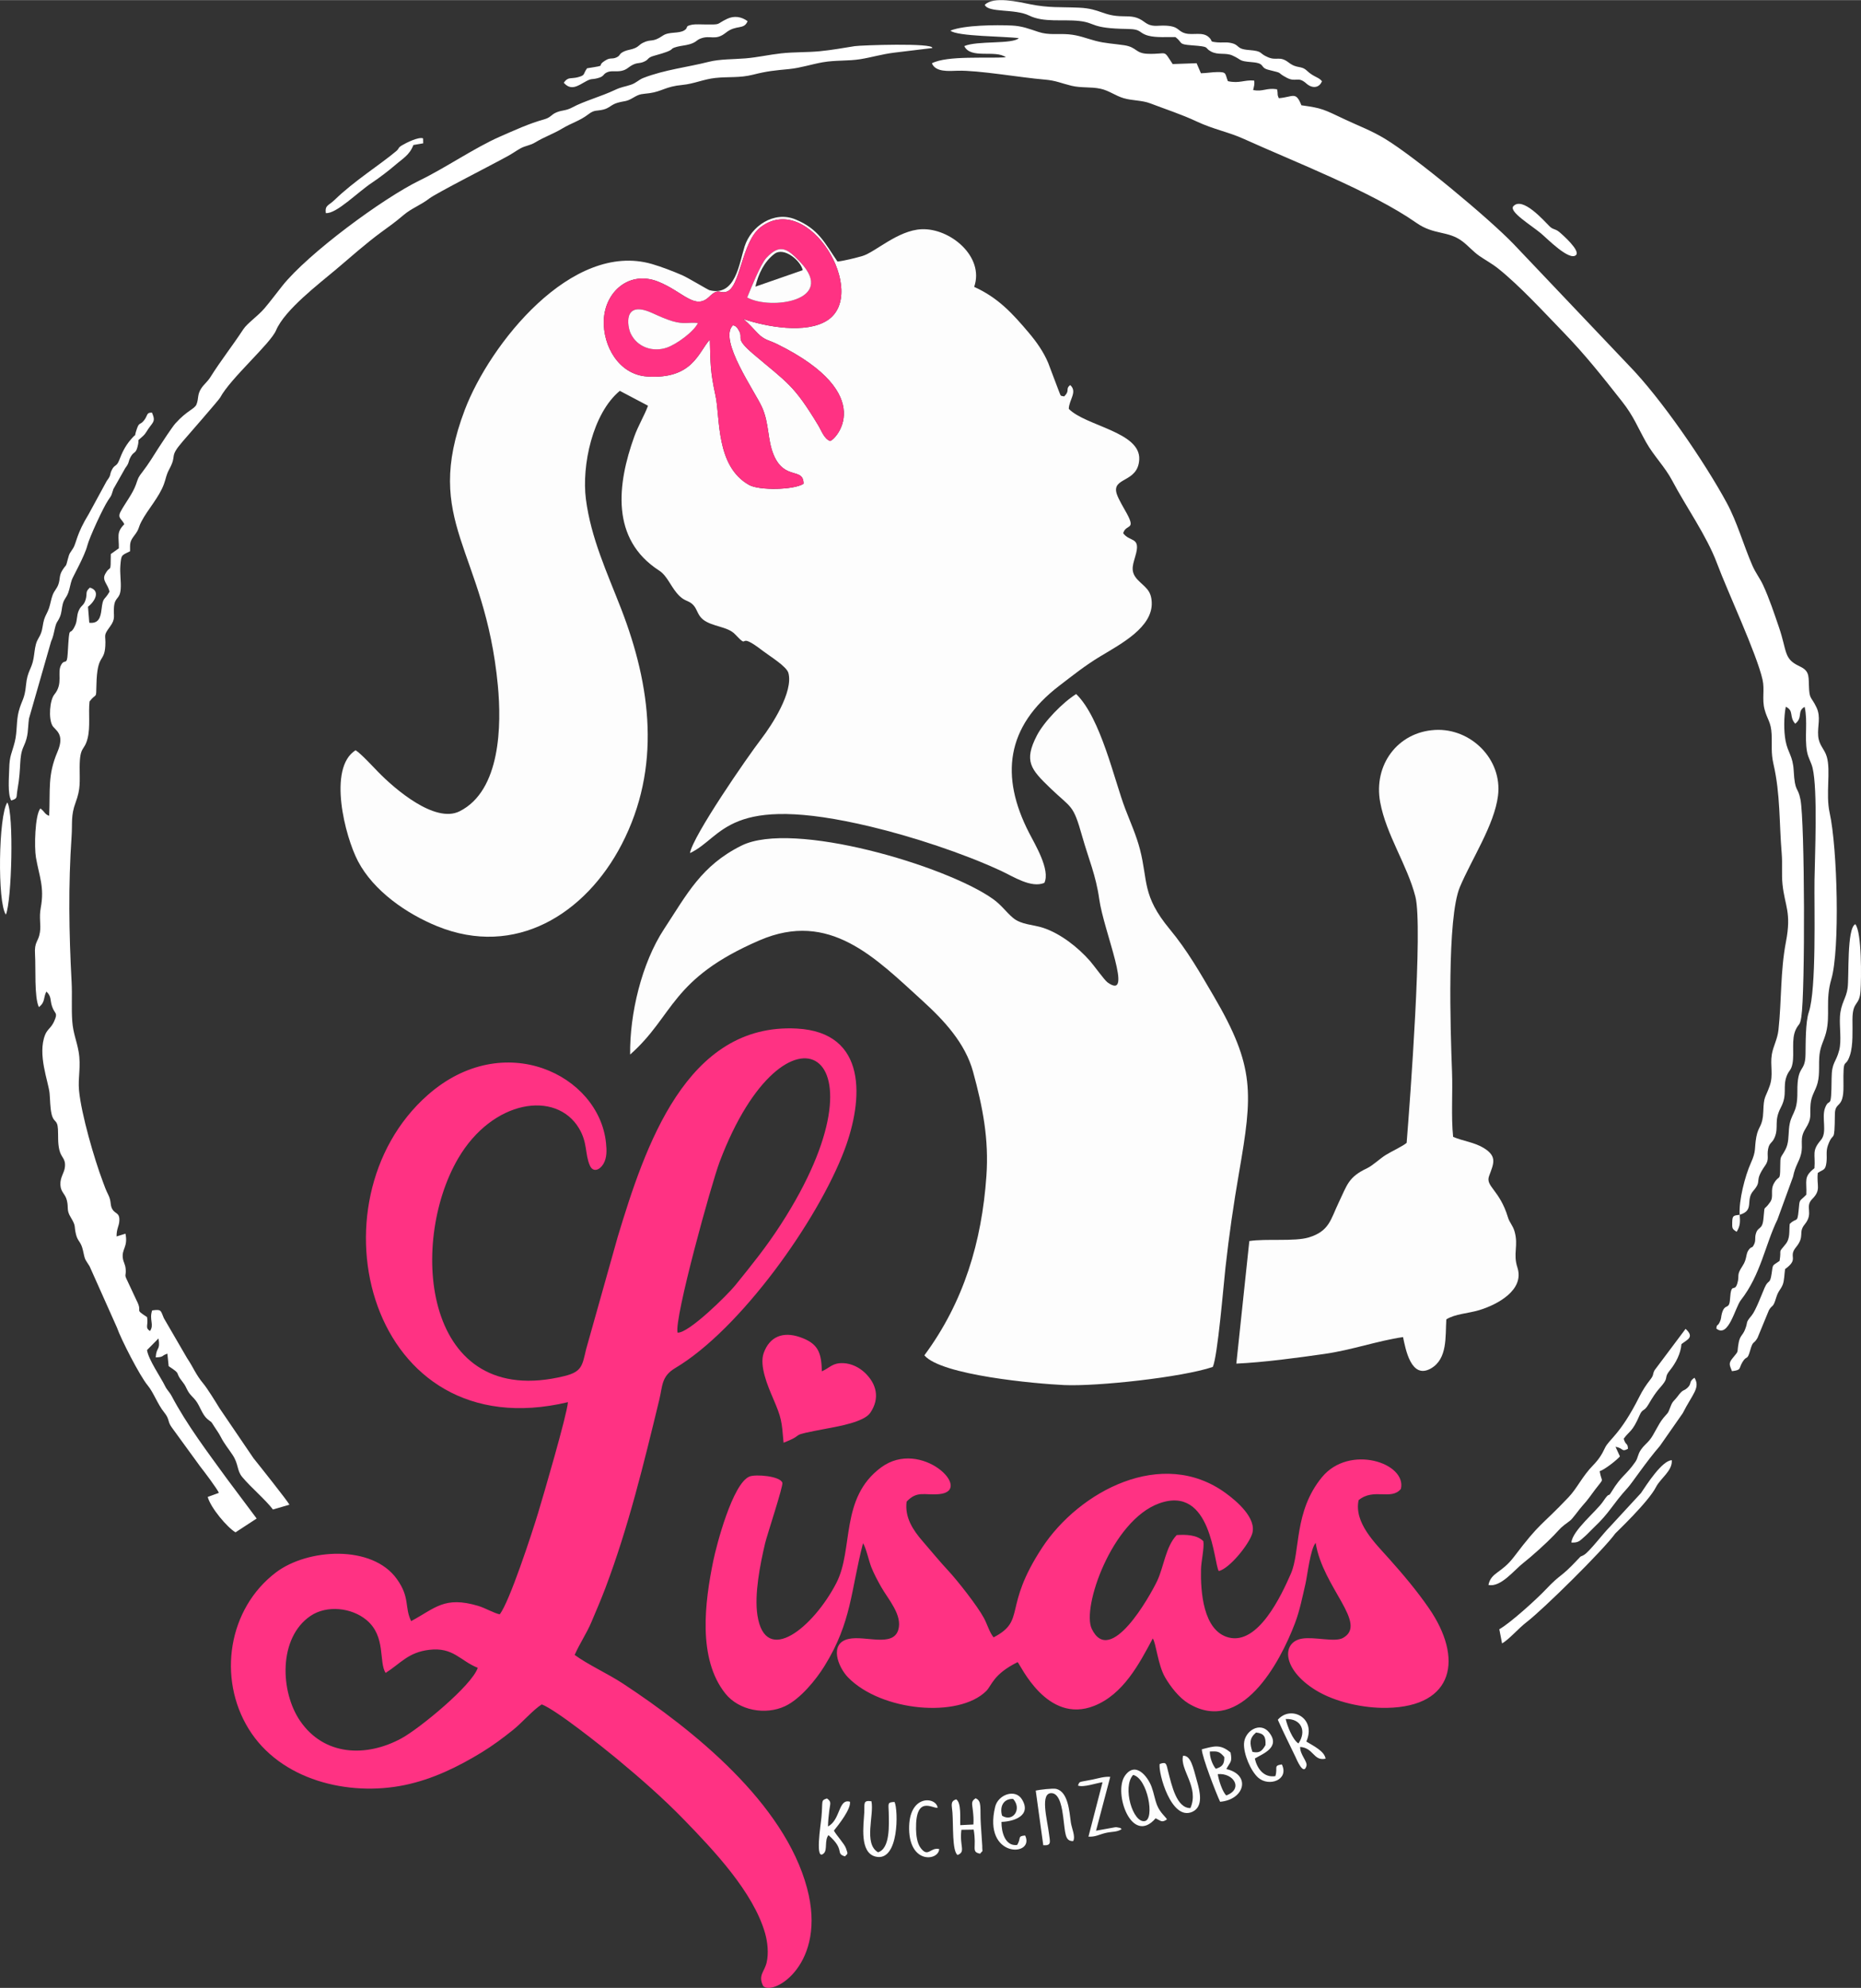
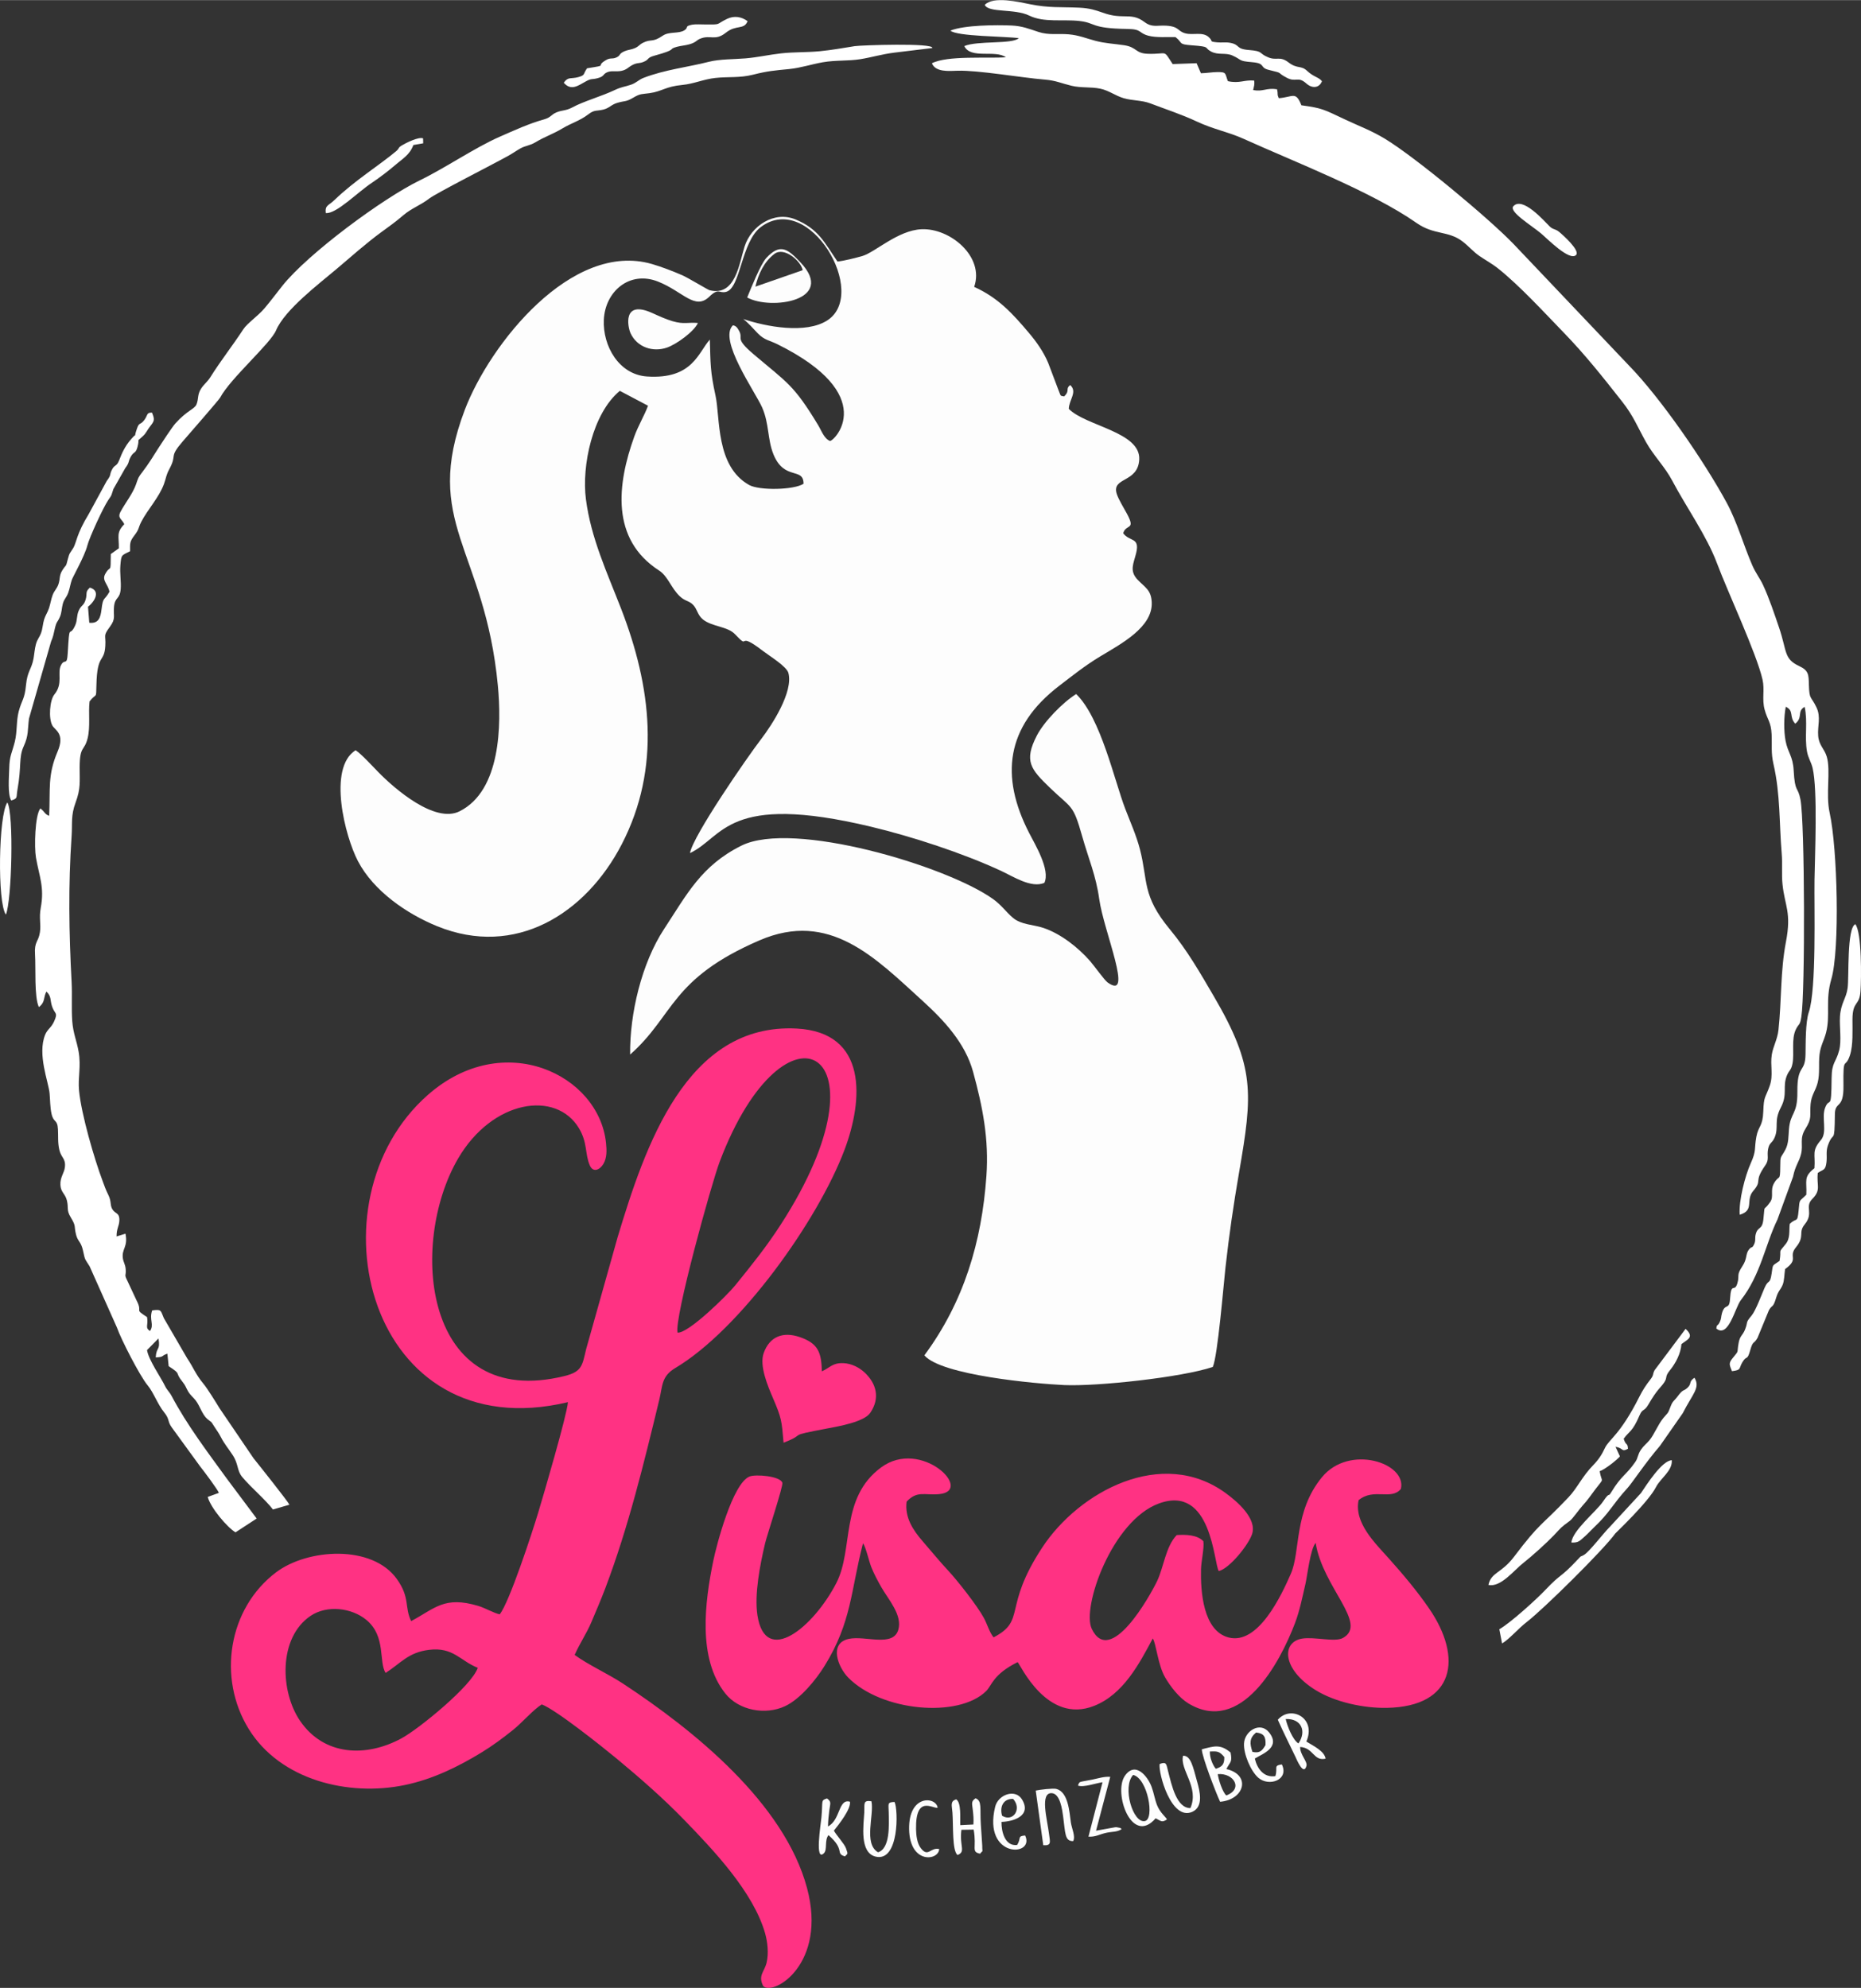
<svg xmlns="http://www.w3.org/2000/svg" xml:space="preserve" width="500px" height="534px" version="1.1" style="shape-rendering:geometricPrecision; text-rendering:geometricPrecision; image-rendering:optimizeQuality; fill-rule:evenodd; clip-rule:evenodd" viewBox="0 0 485768 518740">
  <rect x="0" y="0" width="485768" height="518740" fill="#333333" stroke="none" />
  <defs>
    <style type="text/css">
   
    .fil3 {fill:black}
    .fil0 {fill:#FDFDFD}
    .fil1 {fill:#FF3283}
    .fil2 {fill:white}
   
  </style>
  </defs>
  <g id="Ebene_x0020_1">
    <path class="fil0" d="M185287 88592c-3026,3328 -4479,10434 -16412,9626 -7341,-498 -11553,-7974 -11264,-14742 318,-7435 6702,-12975 14165,-10015 6485,2573 9620,7555 13335,3964 2496,-2412 2528,-853 4363,-1274 3880,-890 3931,-13054 9155,-16958 12652,-9454 28191,17355 17330,24381 -5593,3617 -15989,1663 -21959,-356 1540,1195 2494,2419 3840,3782 1750,1772 2963,1754 5043,2783 26833,13275 14931,25277 13763,25267 -1550,-630 -2202,-2665 -3113,-4171 -6357,-10510 -7999,-10978 -16812,-18453 -5052,-4286 -2656,-3943 -3767,-6051 -481,-914 -876,-1403 -1642,-1511 -3901,3704 5801,17316 7616,21422 1883,4259 1369,8366 2983,12300 2831,6902 7848,3201 7834,7633 -2535,1637 -11552,1796 -14205,312 -8781,-4910 -7506,-17537 -8777,-23346 -1379,-6302 -1300,-8253 -1476,-14593zm-92463 107163c-7362,4608 -2761,22528 621,28966 4075,7758 12676,13707 20656,16956 20416,8314 38767,-3211 48173,-21344 10387,-20026 7693,-41294 -162,-61541 -3654,-9421 -7854,-18385 -9173,-28531 -1140,-8777 1736,-22414 8849,-28292l7361 3883c-977,2636 -2558,5187 -3589,8052 -4489,12471 -6179,26793 6475,34952 2323,1498 3105,4544 5419,6735 1433,1357 2462,1105 3550,2317 1052,1172 1082,2615 2523,3754 2371,1874 6394,1768 8328,3821 4252,4516 12,-1257 7347,4406 1601,1235 6118,3964 6590,5704 1323,4879 -4214,13479 -7123,17263 -3610,4696 -17820,25266 -18566,29737 8761,-4061 9509,-15927 47308,-6867 10646,2552 23881,6861 33940,11531 3124,1450 7838,4573 11257,3107 1594,-3386 -2399,-9945 -4015,-13098 -7519,-14668 -6078,-27624 7868,-38307 3642,-2789 6743,-5285 10732,-7692 5428,-3275 13740,-7609 13438,-14123 -150,-3230 -1740,-3862 -3665,-5865 -2283,-2377 -1021,-4330 -380,-7053 973,-4134 -1764,-2835 -3403,-5105 726,-2501 3342,-675 1001,-5043 -789,-1472 -2207,-3736 -2684,-5217 -1430,-4440 5552,-2794 5871,-8981 371,-7204 -13994,-8722 -18389,-13212 48,-2364 2345,-4450 358,-6222 -1369,1151 79,1348 -1567,2974 -1143,-230 -771,60 -1470,-1614l-2697 -7127c-1198,-2869 -3053,-5499 -5052,-7861 -4243,-5016 -7983,-9139 -14270,-11985 2739,-7854 -6248,-15372 -13743,-15041 -6202,274 -12160,6059 -15483,7001 -1769,501 -4676,1238 -6453,1434 -3363,-4902 -4917,-8500 -10964,-10995 -5613,-2317 -11587,1725 -13288,7074 -1424,4476 -2370,13136 -9167,11391 -413,-106 -5599,-3245 -7054,-3879 -2385,-1041 -5487,-2237 -7977,-2956 -20929,-6044 -42307,20932 -48815,38027 -11245,29533 5220,36209 8613,71970 973,10251 784,27437 -9991,32832 -6427,3218 -16898,-5801 -21253,-10267 -1409,-1445 -4425,-4730 -5885,-5669z" />
    <path class="fil0" d="M270636 191942c-3433,6648 -1587,8779 3414,13601 5755,5551 6008,4111 8439,12708 1667,5899 3569,10125 4441,16360 1186,8469 9110,26688 2193,21752 -844,-602 -3569,-4434 -4618,-5627 -3128,-3554 -7619,-7088 -12142,-8608 -2677,-899 -5807,-807 -7961,-2640 -1916,-1631 -2956,-3312 -5248,-4939 -12188,-8652 -52192,-20568 -65603,-13904 -10497,5216 -14223,12672 -20193,21744 -5874,8925 -9016,22190 -8875,32781 11555,-10200 10443,-19745 33788,-29810 18268,-7877 30165,4538 42523,15778 5615,5107 11152,11039 13201,18522 2531,9243 4162,17566 3483,27212 -1210,17183 -5892,32866 -16194,46795 4403,5206 29185,7427 36489,7759 8603,391 30767,-2017 38792,-4727 1273,-2692 2818,-21475 3310,-25898 949,-8538 2099,-16446 3562,-24907 3542,-20498 4216,-27467 -6613,-45953 -3637,-6209 -6862,-11889 -11498,-17493 -7290,-8812 -5628,-12525 -7767,-20817 -940,-3641 -2525,-7149 -3865,-10651 -2832,-7402 -6359,-23657 -12786,-29886 -3507,2194 -8373,7170 -10272,10848z" />
    <path class="fil1" d="M124708 435209c-1512,4629 -15277,15894 -19918,18414 -9190,4991 -20168,4609 -26443,-4537 -5239,-7638 -5730,-21720 2724,-27431 4242,-2866 10705,-2155 14596,1085 5150,4289 3133,10955 4994,13806 3980,-2539 5885,-5362 11356,-6026 6317,-767 8103,2889 12691,4689zm52155 -87465c-938,-3635 8862,-38987 10996,-44619 17102,-45137 45598,-29467 15973,16364 -3853,5961 -7499,10451 -11918,15916 -2036,2516 -12229,12581 -15051,12339zm-26861 84107c1331,-3045 3081,-5523 4370,-8572 1253,-2965 2512,-5877 3652,-8892 6030,-15953 10039,-32519 14050,-49063 905,-3731 534,-6169 4196,-8348 16984,-10107 37218,-38514 44159,-56914 4951,-13126 6081,-30675 -12417,-31672 -28918,-1560 -39691,30958 -46773,54360l-8256 29350c-992,4189 -1050,5841 -5619,6967 -36875,9090 -40796,-34548 -27769,-56797 8972,-15324 25546,-17830 31527,-7863 2276,3792 1516,6612 2823,9678 840,1972 2609,1221 3544,-351 978,-1642 886,-3639 697,-5481 -1828,-17812 -26707,-29976 -46521,-12537 -31568,27783 -15525,92560 36578,80174 -229,3276 -6395,24312 -7794,28938 -1559,5155 -7495,23300 -10008,26422 -1366,-234 -3785,-1653 -5624,-2199 -8840,-2628 -11228,621 -17495,3976 -1797,-3668 -224,-6063 -3720,-10970 -6466,-9073 -23343,-7961 -31548,-1755 -12535,9481 -15305,27620 -7148,40854 8245,13377 26020,17697 40730,14654 7217,-1492 13843,-4707 20082,-8521 2866,-1752 5601,-3778 8212,-5878 2429,-1952 5173,-5193 7482,-6652 3737,1414 15934,11155 19564,14161 6048,5008 12225,10412 17668,16034 7516,7765 17964,18702 21058,29515 664,2321 967,5278 408,7652 -574,2443 -2308,3316 -901,6147 2714,2637 16757,-5760 11444,-25593 -5930,-22137 -29526,-41180 -48080,-53369 -3873,-2544 -9086,-4897 -12571,-7455zm86644 -39999c2762,-2965 4700,-1604 8538,-1972 9129,-876 -4729,-14662 -15174,-6976 -10843,7980 -7131,21338 -11714,30199 -5974,11549 -18516,21861 -20588,8400 -843,-5479 714,-13306 1990,-18742 504,-2149 4793,-15042 4519,-15842 -606,-1772 -6980,-2265 -8563,-1633 -4428,1770 -8644,17974 -9469,22000 -2188,10682 -4159,25490 3150,34639 3557,4451 10489,5692 15589,3296 3945,-1854 8018,-6812 10291,-10481 7138,-11520 6846,-19727 10051,-32027 753,1016 1535,4621 2159,6207 704,1786 1665,3563 2611,5234 1812,3198 5601,7327 4430,11175 -1392,4569 -8619,1413 -12913,2335 -5284,1135 -2776,7405 -191,10052 8704,8915 28876,10683 36060,3562 1487,-1475 1768,-4351 8204,-7547 739,659 7653,16276 19961,11417 7599,-3000 11757,-10914 15315,-17596 875,1273 1332,6888 3198,10120 1410,2442 3674,5357 6084,6819 13740,8338 23885,-10507 27837,-20924 1261,-3322 1929,-6790 2734,-10258 518,-2227 1253,-9073 2664,-10701 1846,11674 13782,21111 7121,24817 -2103,1169 -7412,-363 -10669,169 -5373,879 -5296,7983 3544,13445 5141,3178 12626,4741 18612,4626 17677,-339 19909,-13012 10976,-25976 -3164,-4592 -6792,-8891 -10495,-13029 -3617,-4042 -9111,-9326 -7877,-15196 3977,-3282 8495,146 11032,-2932 1616,-6772 -13462,-11763 -20613,-3046 -7381,8996 -5551,19345 -8110,25184 -2469,5634 -8513,18644 -16249,16626 -6683,-1744 -7326,-12061 -7198,-17793 49,-2157 886,-5569 614,-7327 -1643,-1711 -4648,-1759 -6953,-1605 -2897,3002 -3385,8387 -5127,12017 -1894,3945 -12253,22493 -17056,12445 -2649,-5541 5268,-28222 17523,-32702 13824,-5055 14309,15657 15638,17635 2823,-666 7883,-6971 8726,-9767 1215,-4030 -4041,-8471 -6880,-10549 -16659,-12193 -38344,-414 -47917,14150 -10434,15873 -4062,18943 -12704,23467 -1057,-1246 -1647,-3402 -2522,-5033 -1696,-3164 -7004,-9897 -9262,-12308 -2136,-2280 -4578,-5254 -6743,-7751 -2510,-2894 -4710,-6205 -4184,-10323z" />
    <g>
-       <path class="fil0" d="M375542 202033c0,0 0,0 0,0l0 0zm3761 94621c-551,-5332 -77,-11522 -288,-17004 -424,-11008 -1353,-40110 2058,-48210 3048,-7240 9007,-16212 9947,-23825 1181,-9558 -7163,-17674 -16438,-17154 -9788,549 -16120,9166 -14320,18859 1589,8556 7041,16296 9189,24632 2016,7826 -1407,53389 -2282,64270 -1114,938 -3964,2216 -5495,3184 -1550,979 -3380,2746 -4813,3423 -4936,2333 -5187,4309 -7444,9007 -2089,4348 -2401,7423 -7796,9061 -3704,1124 -11148,264 -15517,947l-3390 31983c7242,-336 15788,-1498 23002,-2529 7225,-1032 13837,-3423 20514,-4396 633,3014 2067,11116 7241,8204 4435,-2495 3774,-8400 4055,-12826 2287,-1436 5718,-1544 8565,-2402 4740,-1430 11900,-5237 9995,-11121 -1211,-3742 327,-5645 -748,-9429 -449,-1580 -1299,-2259 -1730,-3687 -2152,-7142 -5895,-8052 -4928,-10738 1152,-3200 2272,-5092 -1368,-7336 -2449,-1509 -5465,-1820 -8009,-2913z" />
-     </g>
+       </g>
    <path class="fil2" d="M32446 136771c-2154,2185 -1367,3175 -1426,6290l-2096 1492c-43,5519 -33,2585 -1473,5230 -925,1699 783,2667 1122,4621 -1402,2469 -1661,1145 -2080,4640 -248,2065 -739,3726 -3189,3442l-334 -4174c1912,-1497 3277,-4183 498,-4996 -1319,1158 -628,1469 -1109,3114 -493,1687 -1158,1408 -1811,2894 -572,1305 -342,2531 -891,3777 -1640,3717 -1475,-1267 -1984,7408 -196,3354 -756,1215 -1724,2993 -1110,2042 616,4822 -1752,7695 -1226,1487 -1573,6260 -527,8114 700,1242 3361,2114 1352,6816 -2626,6142 -1869,9703 -2189,16750 -1302,-510 -1025,-988 -2293,-1935 -1439,1743 -1613,10168 -1160,12791 847,4909 2259,7748 1265,13092 -510,2740 98,4308 -224,6427 -403,2641 -1507,2326 -1277,5839 224,3424 -247,11079 1002,13692 1718,-1295 1112,-2403 1959,-4051 1390,1267 916,2253 1494,3912 731,2099 1603,1451 525,3870 -773,1734 -1757,2015 -2353,3513 -2050,5147 889,12254 1169,15251 162,1725 126,3663 510,5362 560,2478 1528,1298 1677,4038 100,1852 -80,3458 357,5351 489,2122 1675,2191 1466,4437 -152,1648 -1278,2654 -1183,4705 93,1982 1254,2269 1692,4069 502,2064 -194,2431 1028,4449 1480,2445 760,2128 1387,4553 455,1757 1262,1704 1781,4041 604,2714 388,1968 1736,4148l7127 15961c1043,3026 5975,12651 8034,15120 1547,1855 2577,4915 4317,7055 1458,1792 814,2339 1965,3904l7426 10207c861,1066 4668,6126 4859,6883l-2899 1055c758,2852 5139,8007 7257,9238l5517 -3602 -7755 -10364c-5027,-6918 -10455,-14080 -14441,-21612 -592,-1119 -1194,-1520 -1708,-2584 -1071,-2220 -4363,-6920 -4713,-9402l2992 -3030c536,3225 -559,2103 -723,4940 2299,-80 1348,-442 3046,-964l333 3261c3577,2338 1359,1305 3644,4121 845,1042 824,1436 1440,2467 622,1042 1293,1476 1972,2359 1151,1495 1678,3659 3019,4818 1341,1159 711,214 1870,2046 659,1041 1085,1536 1661,2658 924,1799 1991,3035 3103,4726 1565,2376 1072,4029 2492,5726 2337,2792 5982,5812 8021,8479l4301 -1252c-390,-864 -8139,-10595 -9375,-12127l-8881 -13065c-922,-1523 -3188,-5173 -4196,-6380 -2039,-2441 -2610,-4240 -4277,-6701l-6054 -10418c-867,-2039 -581,-2354 -3048,-2011 -837,2424 605,3746 -575,5382 -1395,-938 -363,-1487 -755,-3637 -3576,-2324 -980,-990 -2741,-4348l-2374 -5079c-953,-1894 -314,-1181 -466,-3084 -107,-1333 -572,-1700 -737,-2846 -355,-2456 1390,-2909 682,-6413l-2323 718c-24,-2051 660,-2637 727,-4129 96,-2152 -1111,-1703 -1842,-2993 -636,-1124 -196,-2013 -1029,-3697 -740,-1495 -907,-2072 -1479,-3590 -2183,-5789 -5596,-17512 -6177,-23706 -317,-3374 566,-6208 -103,-10085 -498,-2880 -1434,-4784 -1666,-7991 -243,-3353 15,-6784 -167,-10172 -694,-12942 -881,-25244 -3,-38071 236,-3453 -231,-5364 1038,-8780 1363,-3669 1055,-5383 1066,-9178 18,-5791 1225,-4139 2082,-7623 749,-3045 161,-6583 503,-9605 1837,-2384 1703,-369 1791,-4297 185,-8317 2061,-5673 2322,-10202 173,-2989 -670,-2456 1193,-4981 1617,-2192 851,-2768 1076,-5225 245,-2669 1539,-1831 1746,-4655 147,-1989 -268,-4009 -76,-6233 240,-2792 273,-2454 2518,-3600 6,-2021 -132,-2487 1114,-4100 1344,-1740 970,-1958 1844,-3636 1636,-3146 4620,-6326 5887,-9792 635,-1735 485,-2191 1458,-4005 2067,-3849 -283,-2810 3451,-7134 1236,-1432 9416,-10787 9757,-11421 2733,-5081 13117,-14058 14596,-17548 2295,-5413 11268,-12186 15738,-15972 3553,-3010 7912,-6865 11604,-9562 2414,-1763 3649,-2617 5982,-4594 2048,-1734 4435,-2552 6681,-4289 1789,-1384 16372,-8785 20615,-11138 1137,-630 2127,-1351 3156,-1923 1381,-766 2475,-725 3911,-1595 2414,-1462 4502,-2104 6984,-3583 2572,-1534 4605,-2011 6844,-3730 1644,-1260 2125,-792 3920,-1234 1602,-395 2011,-1283 3698,-1774 1954,-570 2164,-182 4113,-1334 1897,-1121 2162,-881 4259,-1176 3273,-460 4150,-1739 8548,-2149 3020,-281 5530,-1491 8615,-1822 3479,-373 6313,41 9855,-855 3819,-967 5552,-1087 9416,-1467 3039,-300 5792,-1252 8785,-1773 3372,-587 6596,-286 9812,-805 2989,-484 5577,-1294 8772,-1696l9997 -1212c449,-1396 -18672,-737 -20245,-492 -3219,503 -5801,1000 -9127,1326 -3365,329 -6706,179 -10110,559 -3157,351 -6032,1030 -9277,1306 -3099,263 -6679,157 -9626,908 -5457,1391 -11438,2034 -16995,4181 -1312,506 -1842,1298 -3290,1790 -1626,551 -2452,547 -4157,1355 -3604,1709 -8145,2938 -11127,4557 -1739,943 -2651,659 -4184,1316 -1439,617 -1419,1321 -3209,1817 -3999,1110 -7718,2843 -11591,4536 -6356,2780 -14263,8180 -20785,11343 -9706,4707 -29207,19124 -35926,27541 -1521,1907 -3133,4084 -4682,5899 -1741,2040 -4471,3861 -5518,5458 -2904,4426 -5785,8022 -8621,12528 -714,1135 -1621,1809 -2294,2798 -1170,1721 -674,2691 -1300,4264 -497,1249 -2440,1547 -5526,4989 -780,870 -3546,5056 -4315,6265 -1363,2146 -2684,4325 -4241,6340 -1186,1534 -1094,1530 -1726,3330 -832,2373 -2840,4882 -4013,7086 -912,1713 395,1906 971,3267zm120795 -118980c-1118,1514 -336,1769 -2341,2317 -1875,512 -2595,-194 -3744,1451 1895,2170 3662,823 5703,-315 1558,-870 1503,-471 3011,-840 2013,-493 1389,-1098 2711,-1615 1110,-434 2245,-57 3569,-315 1448,-281 1775,-925 2877,-1514 1359,-728 1778,-334 3034,-872 1497,-640 720,-1034 2753,-1590 6393,-1751 3271,-1615 5899,-2319 1031,-276 2169,-343 3241,-650 1832,-526 1737,-1040 2882,-1490 2639,-1038 3824,704 6640,-1543 2734,-2181 4724,-639 5659,-3004 -1602,-1188 -3515,-1478 -5359,-595 -3063,1467 -1322,1495 -5654,1459 -852,-7 -2673,-97 -3423,51 -2170,429 -850,691 -2020,1450 -1504,977 -4006,280 -5666,1414 -2810,1920 -2965,749 -5183,1865 -1013,510 -991,903 -2130,1404 -875,386 -1851,430 -2690,801 -1548,684 -948,1019 -1976,1552 -1185,615 -1624,38 -2825,740 -3134,1832 1012,1210 -4968,2158zm-68202 37782c2751,281 8259,-5426 12213,-8030 1663,-1096 4303,-3109 5793,-4399 2066,-1788 3870,-2702 4858,-5330l2562 -442 -30 -1291c-1169,-480 -4541,1222 -5549,1842 -1179,726 -458,644 -1573,1577 -4262,3567 -10869,7691 -15968,12634 -1627,1578 -2540,1324 -2306,3439zm-82111 153299c1831,-570 1252,-764 1633,-2865 1100,-6073 277,-8375 1624,-11283 1306,-2821 1002,-4257 1373,-7207l5771 -20123c555,-1222 684,-2091 982,-3371 465,-1994 623,-1501 1293,-2997 543,-1209 463,-2306 791,-3487 385,-1380 883,-1459 1418,-2892 413,-1106 549,-2291 948,-3399 305,-846 3337,-6183 4029,-8890 557,-2176 4171,-9979 5422,-11816 1147,-1682 720,-1040 1390,-2950l3105 -5483c1154,-1507 656,-1544 1405,-2916 805,-1475 1274,-760 1758,-2519 759,-2758 -583,-1015 1437,-2892 869,-808 1040,-1475 1833,-2487 1152,-1472 1319,-1739 533,-3643 -1479,-37 -1069,634 -1938,1836 -1127,1558 -1355,497 -1990,2340 -1026,2976 311,632 -1535,2764 -1685,1948 -2400,3693 -3110,5501 -682,1736 -1169,1035 -1881,2456 -768,1532 -28,1150 -1362,2938l-4693 8625c-3212,5217 -3242,7585 -4049,8887 -862,1389 -969,1170 -1406,2868 -604,2353 -300,1133 -1424,2909 -911,1440 -523,2204 -1050,3707 -406,1160 -1031,1553 -1495,2770 -394,1031 -580,2298 -938,3386 -383,1164 -952,1908 -1284,2986 -363,1178 -366,2359 -804,3543 -462,1248 -980,1582 -1353,2978 -308,1152 -402,2523 -614,3701 -506,2810 -1610,3208 -1959,6897 -358,3785 -1095,3825 -1898,6863 -676,2557 -358,5262 -1028,7943 -778,3117 -1380,3503 -1458,7082 -46,2085 -461,6573 524,8240zm-1390 29776c1539,-3661 2115,-26376 379,-29263 -2317,3283 -2641,26204 -379,29263zm452566 78333c3952,-1161 1431,-3787 3531,-6215 2537,-2933 -20,-2182 3138,-6663 1124,-1595 374,-2424 748,-4298 353,-1770 1061,-1433 1716,-3022 1133,-2750 -291,-4186 1610,-7803 1821,-3464 393,-5301 1541,-8245 614,-1571 1151,-1356 1502,-3237 515,-2765 -361,-6322 873,-8878 797,-1650 1053,-874 1429,-3273 1016,-6482 908,-50812 -223,-56704 -692,-3608 -1449,-1622 -1775,-7616 -207,-3788 -1524,-4614 -2107,-7687 -501,-2640 -463,-6303 47,-8936 2239,1071 783,2572 2465,4429 2095,-1639 387,-3263 2464,-4396 846,3899 -63,7847 606,11628 303,1714 1111,2811 1468,4328 1356,5763 590,22898 493,29251 -109,7123 554,28465 -1493,34498 -873,2571 -804,8109 -851,10982 -82,4959 -2202,2482 -2127,9772 63,6045 -1833,5298 -2200,9795 -148,1818 -53,3646 -925,5293 -1281,2419 -1330,1361 -1348,4509 -24,3998 -282,1926 -1619,4258 -1084,1892 24,3426 -997,4900 -1938,2796 -1307,127 -1784,4537 -308,2849 -1418,1755 -1979,3800 -310,1129 55,1651 -439,2698 -591,1253 -570,365 -1381,1409 -881,1133 -389,2343 -1635,4225 -1745,2638 -692,2352 -1375,4603 -751,2478 -1598,-619 -1897,4044 -193,3021 -1293,956 -2093,3660 -331,1117 -71,1309 -658,2484 -531,1062 -676,291 -821,1565 3184,2595 4888,-5491 6396,-7413 5198,-6629 6356,-14491 9548,-21023l4069 -11157c635,-3064 1570,-3839 2086,-5891 657,-2619 -486,-3995 1131,-6598 1852,-2981 1090,-3276 1372,-6517 206,-2355 1316,-3452 1849,-5569 609,-2422 198,-4866 480,-7320 273,-2375 1175,-3639 1714,-5758 1171,-4598 -262,-8372 1371,-13938 2263,-7710 1606,-34159 -443,-43436 -1073,-4860 344,-10909 -742,-14602 -621,-2116 -2034,-2924 -2245,-5428 -222,-2643 778,-4882 -451,-7462 -1440,-3025 -1865,-1875 -1975,-5878 -73,-2629 -17,-3725 -2558,-4910 -4038,-1884 -3122,-3840 -5233,-10041 -1202,-3532 -2614,-7754 -4185,-11120 -828,-1776 -1914,-3093 -2775,-5064 -2322,-5317 -3950,-11305 -6716,-16400 -5785,-10659 -17126,-27235 -25609,-35905l-29970 -31553c-6544,-6809 -25748,-22755 -33614,-27511 -3572,-2160 -6670,-3270 -10314,-4988 -5817,-2743 -6063,-3000 -11495,-3751 -1494,-3772 -2143,-2140 -5893,-1850 -539,-1184 -125,-875 -469,-2331 -2794,-435 -3590,689 -6225,216 168,-875 438,-1540 248,-2490 -2662,-217 -3774,821 -6844,164 -811,-1951 -213,-2410 -2750,-2380 -1356,15 -2814,283 -4292,314l-1133 -2624 -6244 224c-2601,-3960 -1159,-2531 -6388,-2674 -3446,-94 -2838,-1719 -6291,-2243 -2594,-394 -4873,-459 -7475,-1146 -2448,-647 -4319,-1467 -6977,-1697 -2854,-247 -5162,279 -7921,-630 -2473,-814 -4228,-1540 -6971,-1667 -4001,-184 -12401,-136 -15980,1328 1590,1531 14470,1480 17844,1972 -1727,1637 -10781,590 -14236,2065 1682,3491 8124,880 10854,2918 -4910,352 -15254,-516 -19306,1568 942,2369 4440,2017 6687,1947 5358,-168 16482,1792 22771,2312 2938,242 4298,963 6963,1605 2571,620 5064,235 7585,779 2244,485 3881,1834 6062,2472 2290,669 4739,508 6924,1345 3857,1478 8228,2896 12127,4730 4405,2073 8262,2722 12255,4529 13278,6012 33463,13782 45105,21938 4621,3237 8243,1955 12023,4834 1555,1185 2804,2685 4416,3798 1655,1143 3317,2019 4925,3303 5579,4452 11996,11448 17044,16655 5725,5907 10214,11614 15277,18035 2985,3785 4007,6593 6245,10592 1981,3540 4938,6449 6827,10033 3552,6739 9021,14419 11698,21592 2759,7394 10344,23546 11886,30363 597,2637 -198,5070 539,7800 714,2645 1672,3203 1826,6404 139,2878 -198,4836 479,7773 1833,7956 1473,15228 2157,23409 225,2697 -60,5400 209,8000 591,5713 2384,7270 903,15005 -1489,7774 -1112,15183 -1955,22987 -274,2530 -1378,4233 -1741,6458 -463,2832 457,5334 -554,8178 -1201,3377 -1525,2576 -1668,6671 -139,3983 -1273,3707 -1809,6594 -589,3170 62,3533 -1439,6853 -1542,3410 -3169,9834 -2913,13507zm-197051 -315739c941,2132 7794,923 11598,2794 3809,1872 8780,930 13043,1404 4529,503 2844,1946 12555,2083 3999,56 2764,1041 5556,1779 1977,522 4925,305 7014,342 2023,1533 570,1877 4238,2147 5170,381 3067,553 5043,1618 1896,1022 3798,226 5614,1052 2585,1176 1463,1432 5050,1728 3793,313 1828,1387 4441,2024 4197,1023 1650,452 4675,2047 2467,1301 2843,-531 5151,1532 1438,1286 3324,1209 4033,-626 -750,-1038 -2177,-1093 -3864,-2693 -1632,-1547 -2534,-434 -4852,-2209 -2325,-1780 -3041,-392 -5330,-1342 -2629,-1089 -1088,-1591 -5088,-1910 -3445,-275 -2145,-1351 -4775,-1860 -1254,-243 -2294,-14 -3438,-132 -2273,-235 -932,-213 -2185,-1353 -1651,-1500 -4087,-438 -6147,-1003 -2073,-568 -1550,-1787 -4957,-1993 -2461,-149 -3674,561 -5709,-967 -1914,-1438 -3276,-1473 -5670,-1494 -5130,-46 -5786,-1983 -11352,-2237 -4880,-223 -7846,103 -12808,-900 -2912,-590 -9637,-2175 -11836,169zm217435 304813c1491,-984 2003,-601 2263,-2774 199,-1656 -186,-2811 376,-4388 1480,-4156 1730,139 1821,-8154 38,-3510 2325,-1177 2241,-7402 -111,-8367 420,-4065 1709,-8037 840,-2590 631,-6489 638,-9228 14,-5064 1827,-3409 2104,-7487 212,-3120 377,-15349 -1367,-17442 -2249,1133 -1597,13678 -1998,16672 -368,2751 -1787,3936 -2000,7472 -165,2742 451,6228 -207,8777 -841,3256 -1943,3049 -1976,7290 -72,9068 -525,4566 -1718,7776 -956,2576 667,6313 -1076,8349 -2494,2914 -1386,3617 -1685,7356 -2948,2307 -1948,3224 -2117,6901 -1938,2007 -1704,866 -2020,4181 -326,3422 -534,1666 -2318,3466 -203,1967 183,3742 -1100,5296 -2092,2534 -979,1001 -1547,4340 -2016,1443 -1680,695 -2075,3320 -455,3022 -806,1328 -1843,3714 -738,1696 -2312,5946 -3369,7213 -1780,2130 -827,1428 -1755,3729 -612,1521 -1288,1485 -1643,3420 -528,2872 226,1793 -1569,3983 -1140,1392 -800,1775 -169,3405 2571,-325 1685,-648 2756,-2405 1153,-1893 1185,-153 2008,-3071 757,-2680 860,-1390 1903,-3222l2971 -7206c910,-1585 1039,-433 1881,-3226 568,-1889 1125,-2033 1701,-3389 457,-1077 443,-2903 642,-4123 3785,-2748 700,-3097 2844,-5702 2425,-2948 486,-3782 2275,-5962 2453,-2989 -103,-4540 1980,-6639 2394,-2413 1070,-3432 1439,-6803zm-79451 -252284c-1298,1398 4621,4957 7203,7108 1521,1266 7398,7305 9132,5660 1218,-1154 -3545,-5359 -4410,-6064 -1060,-865 -1581,-540 -2475,-1435 -1574,-1574 -7069,-7833 -9450,-5269zm43856 296972c1565,-1224 3473,-1796 1087,-3988l-8097 10803c-598,1161 -124,1163 -1083,2394 -1172,1503 -2018,2790 -2902,4549 -5004,9956 -7933,11077 -8986,13371 -778,1695 -1681,3056 -3009,4414 -2946,3012 -4173,5987 -6473,8413 -7369,7767 -7243,6302 -14239,15545 -3299,4358 -5965,4001 -6672,7343 3212,701 6699,-3869 9077,-5720 2226,-1734 6105,-5243 8028,-7256 2041,-2136 1571,-1871 4115,-3731 814,-595 2435,-3009 3391,-4044 1393,-1506 2071,-2611 3267,-4177 2522,-3303 1694,-1507 1158,-4750 1275,-407 4417,-2846 5284,-3870l-1153 -2509c2151,358 1508,1470 3255,522 -69,-1655 -591,-756 -1116,-2631 1592,-2162 2235,-1691 4157,-6137 787,-1818 1142,-812 2299,-2803 2348,-4040 3072,-4216 4086,-5699 979,-1433 78,-1440 1505,-3191 1531,-1880 2844,-4379 3021,-6848zm-28726 51777c1867,86 2138,-400 3560,-1646 825,-724 1598,-1603 2369,-2330 4206,-3965 4672,-5829 8828,-10373 1058,-1157 4789,-6762 8346,-10855l5964 -8543c2551,-5036 4666,-6634 3064,-9264 -1622,1095 -586,1487 -1850,2646 -1081,990 -1050,202 -2520,2182 -1018,1373 -1304,1153 -1908,2792 -716,1948 -674,1453 -1828,2873 -1507,1855 -2374,4282 -3622,5794 -717,869 -1566,1498 -2227,2470 -943,1388 -713,2098 -1494,3224 -2469,3561 -3535,3393 -6260,7877 -993,1634 -191,-462 -2181,2478 -1706,2519 -7966,7529 -8241,10675zm-18093 26328c1882,-1085 4264,-3924 6425,-5577 4290,-3280 20087,-18857 23130,-23115 121,-169 8625,-8189 10621,-12104 1186,-2328 4338,-4230 4129,-7017 -2517,67 -6474,6244 -8049,8585l-8085 8764c-1822,1805 -5331,6497 -6771,7357 -1145,683 -460,-61 -1582,1139 -4841,5174 -4204,3446 -8483,7973 -2255,2385 -9150,8671 -12051,10290l716 3705z" />
-     <path class="fil1" d="M182177 84262c-1053,2278 -5600,5551 -8072,6413 -3659,1276 -7801,-62 -9509,-3737 -739,-1589 -2204,-8833 5668,-5274 1640,742 3567,1627 5298,2132 3016,879 4054,220 6615,466zm12861 -6656c960,-2354 3501,-8715 5012,-10339 3623,-3892 5574,-2340 8894,1177 9443,10002 -7780,12550 -13906,9162zm-9751 10986c176,6340 97,8291 1476,14593 1271,5809 -4,18436 8777,23346 2653,1484 11670,1325 14205,-312 14,-4432 -5003,-731 -7834,-7633 -1614,-3934 -1100,-8041 -2983,-12300 -1815,-4106 -11517,-17718 -7616,-21422 766,108 1161,597 1642,1511 1111,2108 -1285,1765 3767,6051 8813,7475 10455,7943 16812,18453 911,1506 1563,3541 3113,4171 1168,10 13070,-11992 -13763,-25267 -2080,-1029 -3293,-1011 -5043,-2783 -1346,-1363 -2300,-2587 -3840,-3782 5970,2019 16366,3973 21959,356 10861,-7026 -4678,-33835 -17330,-24381 -5224,3904 -5275,16068 -9155,16958 -1835,421 -1867,-1138 -4363,1274 -3715,3591 -6850,-1391 -13335,-3964 -7463,-2960 -13847,2580 -14165,10015 -289,6768 3923,14244 11264,14742 11933,808 13386,-6298 16412,-9626z" />
    <path class="fil1" d="M214530 357841c-142,-4807 -850,-7277 -5819,-8957 -4323,-1463 -7812,-134 -9358,4157 -1207,3348 1070,8656 2415,11796 2257,5272 2261,5820 2763,11630 6616,-2552 -38,-1557 11500,-3733 2844,-537 9502,-1679 11124,-4057 2594,-3801 1667,-7593 -1467,-10528 -1456,-1363 -3483,-2357 -5516,-2442 -2895,-122 -3477,1172 -5642,2134z" />
    <path class="fil0" d="M182177 84262c-2561,-246 -3599,413 -6615,-466 -1731,-505 -3658,-1390 -5298,-2132 -7872,-3559 -6407,3685 -5668,5274 1708,3675 5850,5013 9509,3737 2472,-862 7019,-4135 8072,-6413z" />
    <path class="fil0" d="M197172 74773c801,-3354 2299,-6521 4979,-8554 2524,-1914 6922,1860 7373,4260l-12352 4294zm-2134 2833c6126,3388 23349,840 13906,-9162 -3320,-3517 -5271,-5069 -8894,-1177 -1511,1624 -4052,7985 -5012,10339z" />
    <path class="fil0" d="M295774 463160c3815,927 5672,11514 3077,12047 -3113,639 -5977,-8846 -3077,-12047zm8826 11614c-168,-512 -1787,-1719 -2570,-3696 -613,-1546 -836,-3192 -1441,-4819 -998,-2687 -4216,-6781 -6958,-2871 -3101,4421 1783,18340 8018,11096 1402,664 1591,1217 2951,290zm13269 -11815c4175,-369 6750,3865 2223,5559 -1017,-926 -2005,-4061 -2223,-5559zm1706 -4461c29,1829 -492,2540 -2226,3063 -877,-1037 -1622,-3104 -1548,-4516 2021,-72 2474,-72 3774,1453zm-1094 11673c6402,-548 8131,-7036 1630,-8535 1018,-1978 1585,-1728 1098,-4318 -2720,-2288 -4336,-1651 -7504,-841 -8,1857 3773,11586 4776,13694zm-63827 -911c-1257,821 -908,1363 -714,3186 143,1344 234,2181 141,3656l-3427 169c-85,-1723 338,-5939 -1094,-6743 -1583,566 -1098,1539 -950,3458 255,3289 -114,10042 1342,11077 2228,-904 451,-2240 994,-6581l3202 -50c852,4812 -748,5795 1682,6288 926,-1173 533,-15 560,-2080l-369 -5590c-282,-4177 379,-6090 -1367,-6790zm17664 12252c2206,154 1769,-844 1509,-2923 -473,-3791 -2478,-10915 752,-10662 2158,168 2688,4337 2925,6081 585,4306 399,6500 2620,6422 675,-1175 -388,-3338 -602,-4857 -397,-2811 -666,-7969 -3819,-8765 -849,-214 -4440,225 -5351,443l1966 14261zm63282 -32935c4094,-171 5512,3196 3323,6372 -1504,-947 -2900,-4503 -3323,-6372zm5415 12230c319,-1166 -1712,-2933 -1642,-4947 3552,250 3467,3773 6639,3066 -275,-1980 -3290,-3396 -5027,-4471 2719,-6146 -4066,-9607 -7443,-5687 1448,3286 3051,6424 4610,9700 293,617 2115,5068 2863,2339zm-29789 11985c3006,-1353 1941,-5424 1252,-7888 -1066,-3813 -1635,-6843 -3671,-6745 -916,3655 4310,8190 1917,13662 -3627,17 -4880,-5987 -5799,-9515 -510,-1960 -362,-2681 -2222,-1998 -416,2273 3012,14963 8523,12484zm-93555 4908c1248,-1549 4501,-5662 4189,-7539 -3052,-924 -2442,4773 -5735,6444 24,-1399 175,-2816 346,-4199 221,-1786 644,-2233 -609,-3104 -1689,546 -1031,520 -1454,5005 -180,1904 -1763,11604 639,9309 971,-928 117,-3375 1207,-4741 4489,3908 1662,4775 4310,5549 667,-815 894,-349 235,-2170 -407,-1124 -2546,-3429 -3128,-4554zm11514 5657c-3842,-2291 -967,-9699 -1717,-13322 -2274,-337 -1762,657 -1872,2919 -155,3188 -1347,10575 3037,11545 6069,1344 5853,-12209 4870,-14276 -1998,48 -1559,479 -1522,2743 51,3126 436,9400 -2796,10391zm32394 -9533c-686,-2208 221,-4500 2871,-4401 2361,2603 0,6150 -2871,4401zm-165 1603c3318,-108 7932,-1688 5328,-5905 -1737,-2814 -6203,-1244 -6982,1959 -3296,13549 10504,13094 7825,7491 -2127,168 -937,696 -2104,2481 -3175,355 -4108,-3485 -4067,-6026zm65503 -18280c-732,-2226 -828,-3559 949,-5049 2105,229 2566,1140 2460,3278 -910,1555 -1528,2175 -3409,1771zm625 1743c1944,-1205 6884,-2887 3702,-6844 -2316,-2883 -6362,-365 -6525,2919 -136,2733 1731,7157 3700,8911 2775,2470 8150,613 6176,-3455 -2281,346 -1001,791 -1690,3057 -3005,471 -4774,-1966 -5363,-4588zm-37737 4776c-1599,-115 -3043,376 -4632,709 -3652,763 -3312,314 -3790,1569 1406,551 4651,-625 6408,-870l-3676 14195c1798,115 2701,-530 4442,-950 1679,-406 3030,-182 4227,-1011 -643,-457 31,-214 -939,-416 -579,-120 -127,-57 -741,-73l-5010 904 3711 -14057zm-44650 18844c-2339,-528 -2860,2330 -4838,-278 -952,-1254 -1185,-3393 -1208,-4936 -134,-8970 4338,-5295 5637,-5555 -333,-2923 -7601,-3633 -7444,5586 156,9159 7709,8264 7853,5183z" />
-     <path class="fil0" d="M454104 316981c-1670,214 -1908,196 -1952,2002 -39,1579 6,1730 1163,2440 963,-1577 924,-2547 789,-4442z" />
    <path class="fil3" d="M375542 202033c0,0 0,0 0,0z" />
  </g>
</svg>